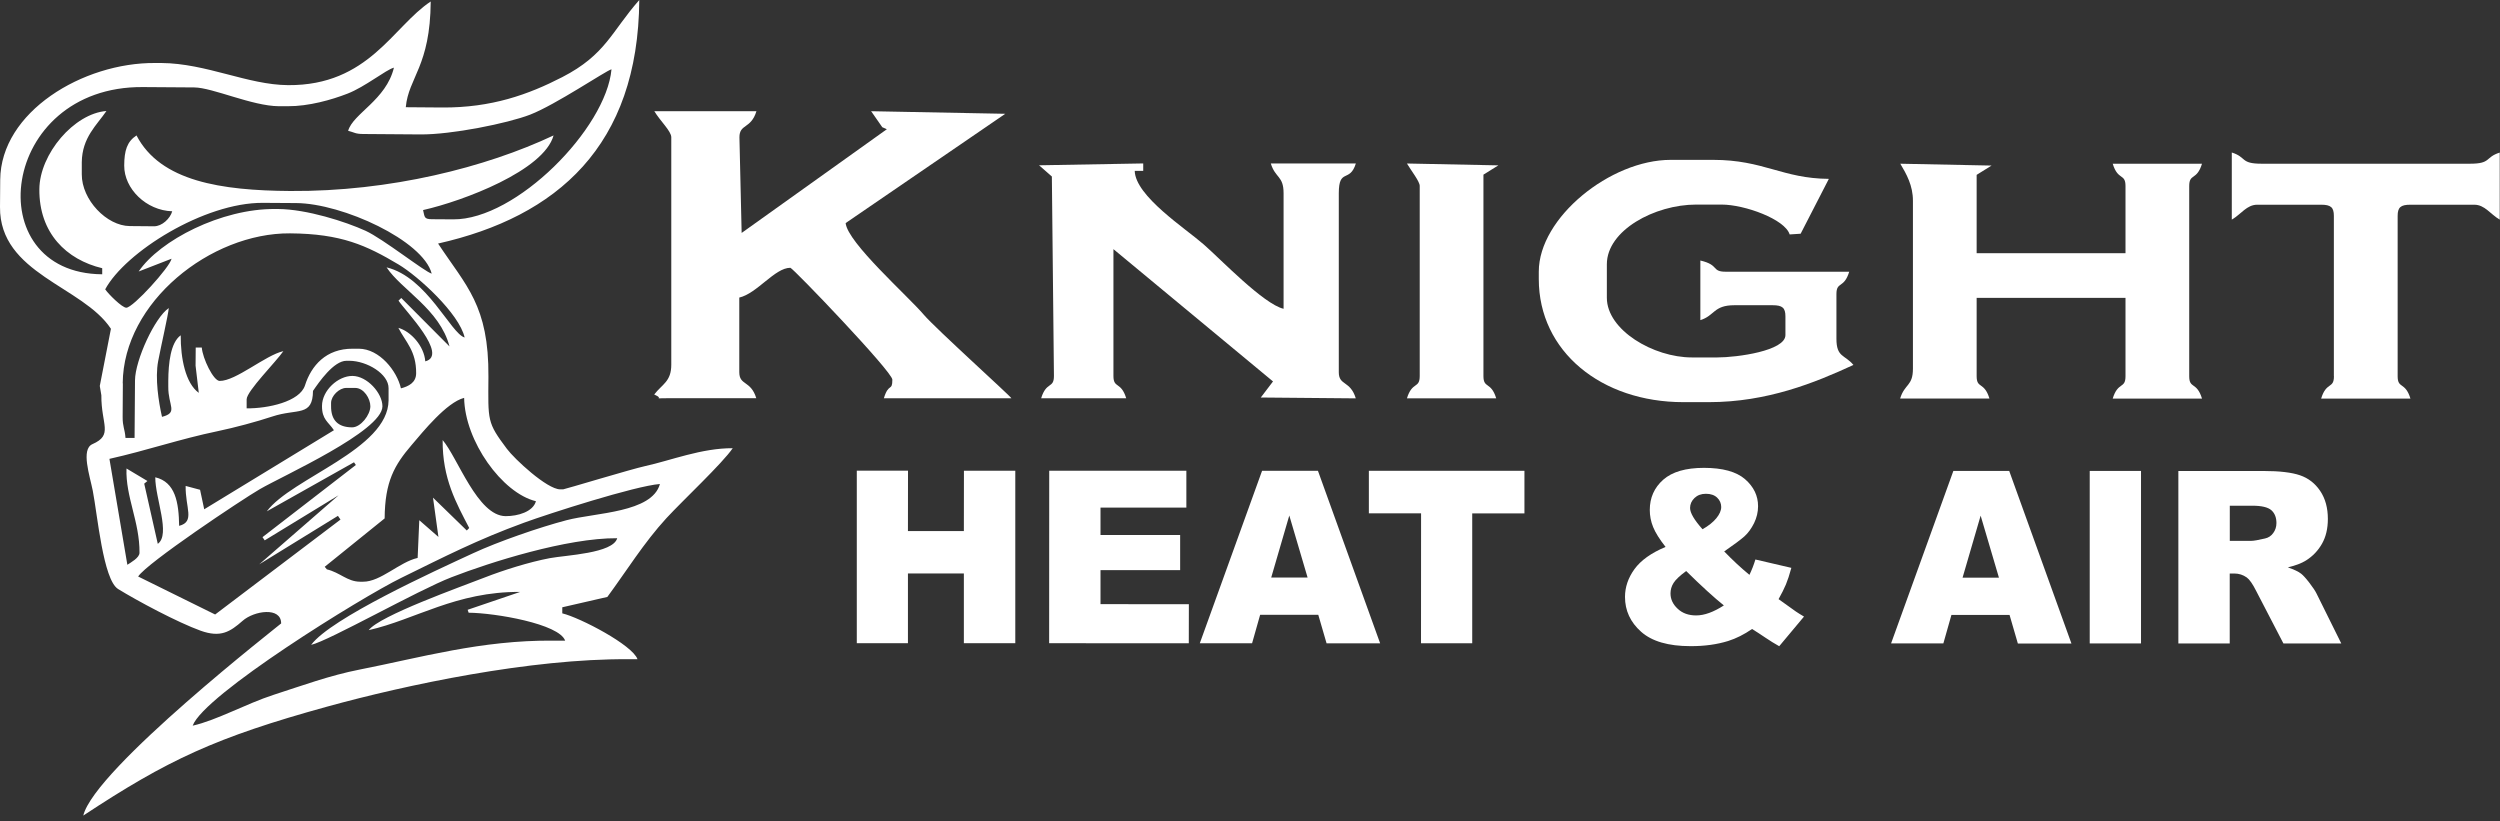
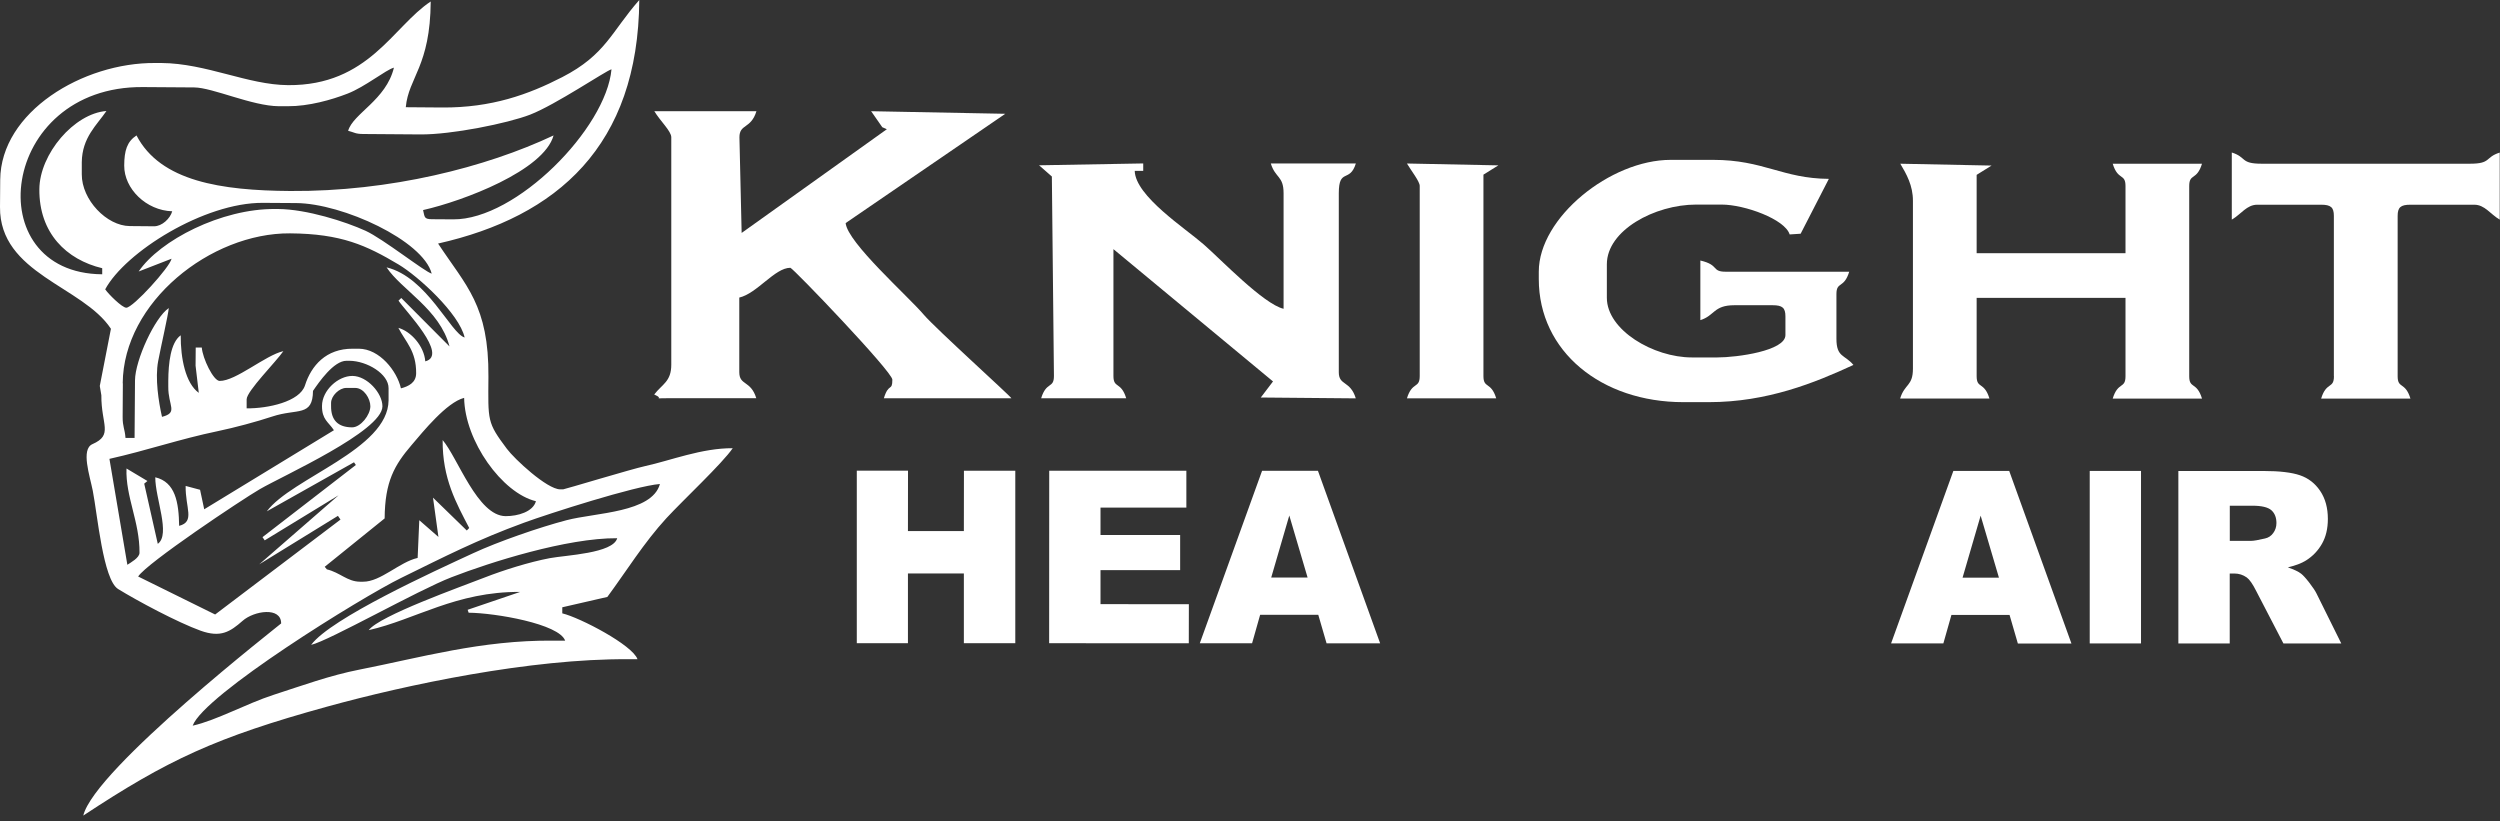
<svg xmlns="http://www.w3.org/2000/svg" width="350" height="115" viewBox="0 0 350 115" fill="none">
  <rect x="0" y="0" width="350" height="115" fill="#333333" stroke="none" />
  <path fill-rule="evenodd" clip-rule="evenodd" d="M61.32 34.1C78 30.34 89.35 20.42 89.5 0C85.58 4.45 84.81 7.66 78.71 10.8C74.01 13.22 68.83 15.1 61.89 15.05L56.81 15.01C57.19 10.83 60.24 9.3 60.3 0.21C55.02 3.69 51.62 12 40.33 11.92C34.67 11.88 28.91 8.87 22.58 8.82H21.73C11.62 8.74 0.1 15.66 0.03 25.17L0 28.98C-0.07 38.34 11.59 40.04 15.53 46.03L13.97 54.03L14.19 55.34C14.16 59.46 15.9 60.88 12.94 62.18C11.3 62.9 12.57 66.59 12.99 68.71C13.64 72.05 14.44 81.16 16.53 82.46C19.24 84.13 24.87 87.14 28.09 88.3C30.89 89.3 32.21 88.46 33.96 86.92C35.56 85.5 39.37 84.92 39.36 87.28C39.36 87.34 13.23 107.64 11.66 114.18C23.5 106.37 30.21 103.23 45.79 98.93C56.92 95.86 74.25 92.19 87.98 92.29H89.25C88.55 90.3 81.21 86.47 78.72 85.87V85.02L85.03 83.57C87.7 79.95 90.15 75.97 93.31 72.53C95.63 70.02 101.13 64.88 102.58 62.75C98.25 62.72 93.86 64.48 90.33 65.25C88.47 65.65 79.03 68.51 78.84 68.51H78.42C76.57 68.49 72.02 64.26 70.96 62.83C68.17 59.11 68.34 58.93 68.38 52.76C68.45 42.73 65.27 40.07 61.32 34.08M40.3 14.87C43.21 14.89 46.41 13.98 48.65 13.11C51.11 12.16 54.04 9.76 55.15 9.47C54.06 14.01 49.4 15.91 48.74 18.32C49.69 18.55 49.71 18.75 50.85 18.76L58.89 18.82C63.2 18.85 71.04 17.28 74.22 16.05C77.8 14.66 84.81 9.91 85.61 9.7C84.86 17.98 72.26 30.78 63.45 30.71L60.49 30.69C59.32 30.69 59.47 30.36 59.23 29.41C64.85 28.14 76.15 23.88 77.5 18.96C68.04 23.42 54.6 26.84 40.63 26.74C31 26.67 22.46 25.41 19.11 18.96C17.79 19.83 17.4 21.06 17.39 23.18C17.37 26.42 20.47 29.47 24.11 29.58C23.83 30.59 22.68 31.69 21.56 31.68L18.17 31.65C14.94 31.63 11.43 27.97 11.45 24.4V22.71C11.49 19.24 13.57 17.5 14.9 15.54C10.38 15.88 5.55 21.55 5.51 26.48C5.46 32.64 9.3 36.35 14.31 37.55V38.4C-3.13 38.27 -0.11 12.04 20 12.19L27.19 12.24C29.76 12.26 35.29 14.84 39.02 14.87H40.29H40.3ZM14.72 40.52C17.53 35.29 28.61 28.34 36.81 28.4L41.47 28.43C47.97 28.48 59.24 33.68 60.44 38.31C59.44 38.04 53.66 33.45 51.18 32.31C48.37 31.03 42.95 29.29 38.93 29.26H38.51C31.02 29.2 22.38 33.63 19.41 38.01L24.02 36.22C23.78 37.41 18.62 43.09 17.68 43.08C17.09 43.08 15.14 41.13 14.74 40.52M17.18 53.67C17.26 42.3 29.5 32.59 40.61 32.67C47.78 32.72 51.3 34.35 55.8 37.03C58.54 38.66 64.29 43.9 65.05 47.25C63.12 46.72 59.79 38.8 54.12 37.43C56.19 40.57 61.58 43.31 62.93 48.5L56.18 41.72L55.79 42.09C56.7 43.48 62.85 49.73 59.54 50.59C59.38 48.46 57.53 46.39 55.77 45.9C56.8 47.89 58.29 49.14 58.26 52.27C58.25 53.57 57.2 54.09 56.13 54.37C55.58 51.93 53.13 48.84 50.25 48.82H49.4C45.63 48.79 43.57 51.21 42.7 53.95C41.97 56.24 37.5 57.2 34.53 57.17V55.9C34.55 54.74 38.67 50.63 39.67 49.16C37.15 49.73 33.03 53.35 30.75 53.33C29.88 53.33 28.36 50.17 28.25 48.65H27.4L27.38 51.19L27.83 55C25.97 53.66 25.28 50.16 25.3 46.94C23.87 47.97 23.58 50.86 23.56 53.28V54.13C23.53 56.84 25 57.76 22.68 58.36C22.2 56.25 21.69 52.96 22.14 50.57C22.55 48.41 23.55 44.09 23.63 43.13C21.7 44.41 18.92 50.4 18.9 53.26L18.84 61.31H17.57C17.47 59.98 17.16 59.79 17.17 58.33L17.2 53.67H17.18ZM43.83 54.71C44.65 53.51 46.72 50.5 48.51 50.51H48.93C51.37 50.53 54.42 52.34 54.4 54.36V56.05C54.34 62.92 40.83 66.91 37.35 71.59L49.56 64.72L49.82 65.1L36.75 75.2L37.06 75.65L47.4 69.34L36.29 79.01L47.31 72.22L47.67 72.74L30.12 86.03L19.34 80.71C20.56 78.82 33.83 69.96 36.38 68.48C39.62 66.6 53.51 60.37 53.54 56.89C53.55 55.05 51.4 52.64 49.34 52.63C47.33 52.62 45.09 54.66 45.08 56.83C45.07 58.75 45.97 59.05 46.75 60.23L28.59 71.3L28.01 68.57L25.99 68.03C25.94 71.12 27.34 73.03 25.08 73.62C25.03 70.33 24.55 67.49 21.74 66.82C21.72 69.74 23.92 74.82 22.09 76.14L20.19 67.71L20.64 67.34L17.71 65.59C17.56 69.53 19.57 73.08 19.53 77.39C19.53 78.09 18.31 78.75 17.83 79.07L15.32 64.24C20.59 63.06 25.15 61.47 30.49 60.36C32.83 59.87 35.9 59.05 38.13 58.31C41.62 57.15 43.79 58.4 43.82 54.7M46.35 56.41C46.35 55.42 47.5 54.3 48.48 54.31H49.75C50.95 54.33 51.85 55.8 51.85 56.88C51.85 58.08 50.49 59.84 49.29 59.83C47.32 59.82 46.33 58.82 46.35 56.84V56.42V56.41ZM53.85 72.56C53.89 67.42 55.21 65.13 57.62 62.31C59.26 60.39 62.52 56.34 64.98 55.7C65.07 61.74 70.29 69.03 75.03 70.17C74.63 71.64 72.51 72.27 70.78 72.26C66.85 72.23 64.08 64.07 61.97 61.61C61.93 67.01 63.88 70.43 65.69 73.92L65.35 74.27L60.62 69.67L61.38 75.17L58.7 72.83L58.47 78.11C55.93 78.68 53.28 81.46 50.83 81.44H50.4C48.61 81.42 47.62 80.16 45.76 79.71L45.46 79.35L53.86 72.57L53.85 72.56ZM26.98 101.58C28.57 97.27 50.57 83.65 56.18 80.9C62.22 77.94 66.83 75.56 73.36 73.18C76.83 71.91 88.9 68.03 92.39 67.76C91.28 71.79 83.39 71.76 79.31 72.83C75.57 73.81 69.75 75.82 66.22 77.46C60.82 79.96 46.34 86.54 43.56 90.28C46.03 89.72 58.52 82.62 63.22 80.81C68.64 78.71 79.38 75.3 86.41 75.35C85.83 77.48 79.21 77.72 76.98 78.14C74.08 78.69 70.46 79.83 67.88 80.84C64.5 82.16 53.13 86.2 51.62 88.22C58.13 86.75 63.85 82.8 72.82 82.87L65.47 85.37L65.61 85.78C69.32 85.81 78.29 87.34 79.12 89.69H77.43C67.37 89.6 58.78 92.09 50.35 93.74C46.2 94.55 42.22 96.01 38.29 97.28C34.5 98.51 30.32 100.84 26.99 101.59" fill="white" />
  <path fill-rule="evenodd" clip-rule="evenodd" d="M326.751 52.67C326.751 54.48 325.691 53.4 324.961 55.8H337.461C336.731 53.4 335.671 54.48 335.671 52.67V30.23C335.671 29.03 336.091 28.66 337.461 28.66H346.391C347.871 28.66 348.631 29.97 349.961 30.75V21.36C347.851 22.03 348.811 22.92 345.791 22.92H316.621C313.611 22.92 314.571 22.02 312.451 21.35V30.75C313.781 29.97 314.541 28.66 316.021 28.66H324.951C326.321 28.66 326.741 29.03 326.741 30.23V52.67H326.751Z" fill="white" />
  <path fill-rule="evenodd" clip-rule="evenodd" d="M256.03 25.041C249.53 24.991 246.91 22.381 239.84 22.381H233.89C225.47 22.381 215.43 30.461 215.43 38.031V39.071C215.43 49.191 224.17 56.301 235.67 56.301H239.24C247.42 56.301 254.1 53.581 259.48 51.091C258.26 49.631 257.1 50.051 257.1 47.431V41.171C257.1 39.361 258.16 40.441 258.89 38.041H241.62C239.55 38.041 240.78 37.111 238.05 36.471V44.821C240.08 44.181 239.89 42.731 242.81 42.731H248.17C249.54 42.731 249.96 43.101 249.96 44.301V46.911C249.96 49.121 243.18 50.041 240.43 50.041H236.86C231.48 50.041 224.96 46.211 224.96 41.691V36.991C224.96 32.241 231.68 28.641 237.46 28.641H241.03C244.26 28.641 249.91 30.701 250.55 32.821L252.09 32.721L256.04 25.041H256.03Z" fill="white" />
  <path fill-rule="evenodd" clip-rule="evenodd" d="M91.6 15.56C92.44 16.96 93.98 18.36 93.98 19.221V51.06C93.98 53.431 92.7 53.781 91.59 55.23C93.16 55.91 91.1 55.751 93.38 55.751H105.88C105.11 53.221 103.5 54.011 103.5 52.1V41.66C106 41.081 108.47 37.49 110.65 37.49C110.99 37.49 124.94 52.05 124.93 53.151C124.93 54.85 124.41 53.541 123.74 55.761H141.6C141.48 55.461 130.94 45.95 129.34 44.071C127.07 41.401 118.65 33.971 118.39 31.23L140.74 15.931L121.96 15.57L123.52 17.811L124.16 18.09L103.83 32.611L103.52 19.221C103.52 17.311 105.13 18.09 105.9 15.57H91.61L91.6 15.56Z" fill="white" />
  <path fill-rule="evenodd" clip-rule="evenodd" d="M145.471 23.141L147.261 24.711L147.551 52.631C147.551 54.441 146.491 53.361 145.761 55.761H157.671C156.941 53.361 155.881 54.441 155.881 52.631V34.881L178.221 53.401L176.511 55.651L189.811 55.771C189.041 53.241 187.431 54.021 187.431 52.121V27.061C187.431 23.461 188.971 25.651 189.821 22.881H177.911C178.551 24.971 179.701 24.591 179.701 27.051V43.231C176.901 42.581 170.891 36.291 168.531 34.231C165.971 31.981 158.951 27.461 158.861 23.921H160.051V22.881L145.461 23.141H145.471Z" fill="white" />
  <path fill-rule="evenodd" clip-rule="evenodd" d="M196.971 22.891C197.561 23.881 198.761 25.411 198.761 26.021V52.641C198.761 54.451 197.701 53.371 196.971 55.771H209.471C208.741 53.371 207.681 54.451 207.681 52.641V24.451L209.771 23.151L196.971 22.891Z" fill="white" />
  <path fill-rule="evenodd" clip-rule="evenodd" d="M266.03 22.9C266.9 24.36 267.82 25.98 267.81 28.12V51.61C267.81 54.08 266.66 53.7 266.02 55.79H278.52C277.79 53.39 276.73 54.47 276.73 52.66V41.7H297.57V52.67C297.57 54.48 296.51 53.4 295.78 55.8H308.28C307.55 53.4 306.49 54.48 306.49 52.67V26.05C306.49 24.23 307.55 25.32 308.28 22.92H295.78C296.51 25.32 297.57 24.23 297.57 26.05V35.45H276.73V24.48L278.82 23.18L266.02 22.92L266.03 22.9Z" fill="white" />
  <path d="M119.951 65.891H127.121L127.111 74.351H134.941L134.951 65.901H142.141V90.051H134.941V80.281H127.111V90.051H119.951V65.891Z" fill="white" />
  <path d="M146.891 65.9H166.091V71.06H154.071V74.9H165.221V79.82H154.071V84.58L166.441 84.59L166.431 90.06L146.881 90.05L146.891 65.9Z" fill="white" />
  <path d="M184.551 86.07H176.421L175.291 90.06H167.971L176.691 65.91H184.511L193.221 90.07H185.721L184.561 86.08L184.551 86.07ZM183.061 80.85L180.501 72.17L177.971 80.85H183.061Z" fill="white" />
-   <path d="M191.641 65.91H213.421V71.88H206.111V90.06H198.941L198.951 71.87H191.641V65.91Z" fill="white" />
-   <path d="M245.76 78.33L250.79 79.5C250.53 80.47 250.27 81.24 250.03 81.82C249.79 82.4 249.44 83.09 249 83.88L251.42 85.61C251.71 85.81 252.09 86.04 252.56 86.32L249.09 90.47C248.46 90.12 247.8 89.71 247.12 89.25C246.44 88.79 245.83 88.39 245.29 88.06C244.17 88.83 243.05 89.39 241.94 89.74C240.39 90.22 238.63 90.47 236.66 90.46C233.57 90.46 231.27 89.79 229.76 88.45C228.25 87.11 227.5 85.48 227.5 83.57C227.5 82.2 227.94 80.9 228.83 79.67C229.72 78.45 231.17 77.41 233.18 76.57C232.34 75.5 231.76 74.58 231.44 73.79C231.12 73.01 230.97 72.21 230.97 71.39C230.97 69.68 231.6 68.27 232.85 67.16C234.11 66.05 236.01 65.5 238.56 65.5C241.16 65.5 243.08 66.03 244.3 67.08C245.52 68.14 246.13 69.4 246.13 70.87C246.13 71.69 245.94 72.48 245.57 73.24C245.19 74 244.75 74.61 244.22 75.09C243.69 75.56 242.75 76.26 241.39 77.2C242.52 78.37 243.69 79.47 244.92 80.48C245.25 79.8 245.53 79.08 245.76 78.32M236.06 79.95C235.17 80.6 234.59 81.15 234.3 81.61C234.01 82.07 233.87 82.56 233.87 83.08C233.87 83.88 234.2 84.6 234.87 85.22C235.53 85.85 236.4 86.16 237.46 86.16C238.61 86.16 239.9 85.69 241.34 84.76C239.97 83.66 238.21 82.06 236.07 79.95M238.36 74.09C239.19 73.62 239.84 73.1 240.29 72.55C240.74 72 240.97 71.47 240.97 70.98C240.97 70.49 240.78 70.03 240.4 69.67C240.02 69.31 239.5 69.13 238.83 69.13C238.16 69.13 237.64 69.33 237.23 69.72C236.82 70.12 236.61 70.58 236.61 71.12C236.61 71.8 237.19 72.79 238.35 74.09" fill="white" />
  <path d="M281.33 86.09H273.2L272.07 90.08H264.75L273.47 65.93H281.29L290 90.09H282.5L281.34 86.1L281.33 86.09ZM279.85 80.87L277.29 72.19L274.76 80.87H279.85Z" fill="white" />
  <path d="M299.741 65.93H292.561V90.08H299.741V65.93Z" fill="white" />
  <path d="M304.971 90.089V65.939H316.921C319.131 65.939 320.831 66.139 322.001 66.54C323.171 66.939 324.111 67.669 324.831 68.739C325.551 69.809 325.901 71.12 325.901 72.65C325.901 73.99 325.631 75.15 325.081 76.12C324.531 77.09 323.781 77.879 322.821 78.479C322.211 78.859 321.371 79.18 320.301 79.43C321.151 79.73 321.781 80.019 322.161 80.32C322.421 80.519 322.811 80.939 323.311 81.589C323.811 82.239 324.141 82.739 324.311 83.089L327.781 90.089H319.681L315.851 82.709C315.371 81.749 314.931 81.129 314.551 80.849C314.031 80.479 313.451 80.29 312.791 80.29H312.161V90.089H304.961H304.971ZM312.171 75.719H315.191C315.521 75.719 316.151 75.609 317.091 75.389C317.571 75.289 317.951 75.039 318.251 74.629C318.551 74.219 318.701 73.759 318.701 73.229C318.701 72.449 318.461 71.85 317.991 71.43C317.511 71.01 316.621 70.799 315.321 70.799H312.171V75.709V75.719Z" fill="white" />
</svg>